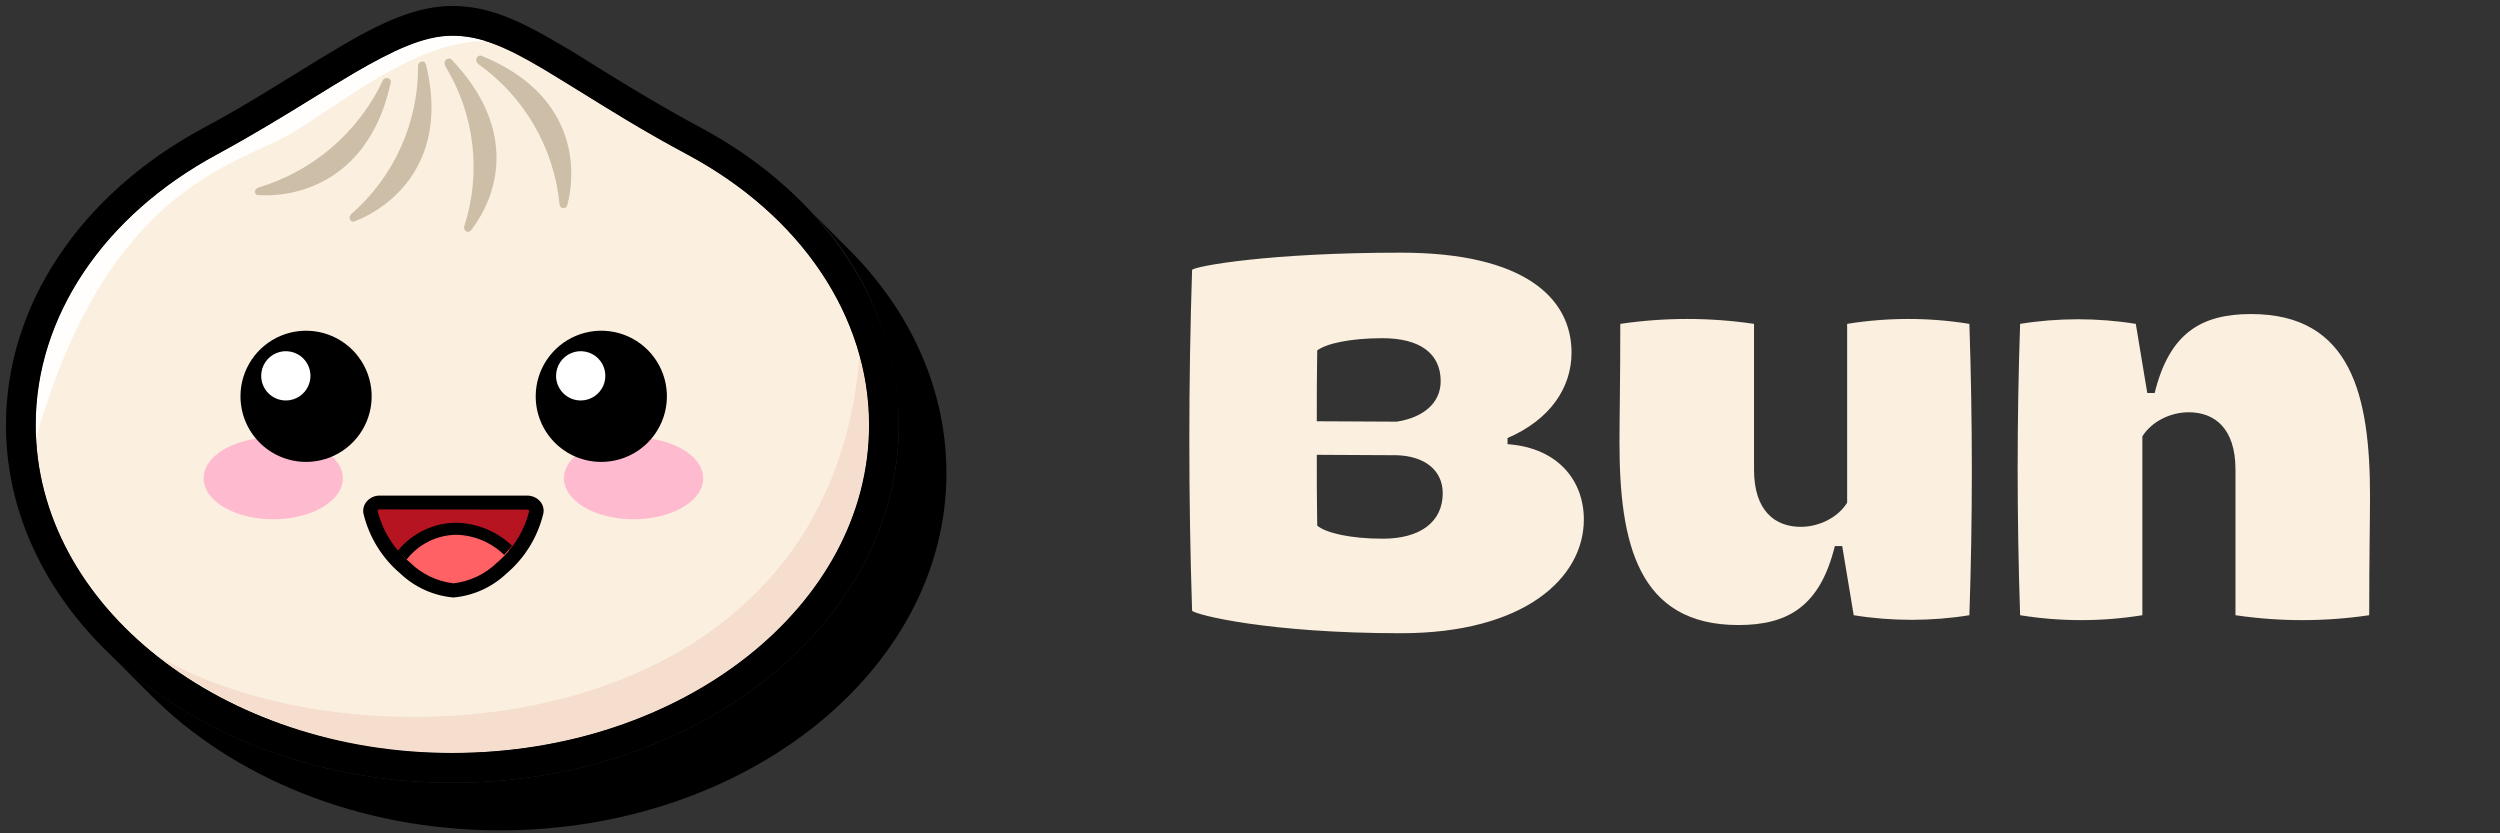
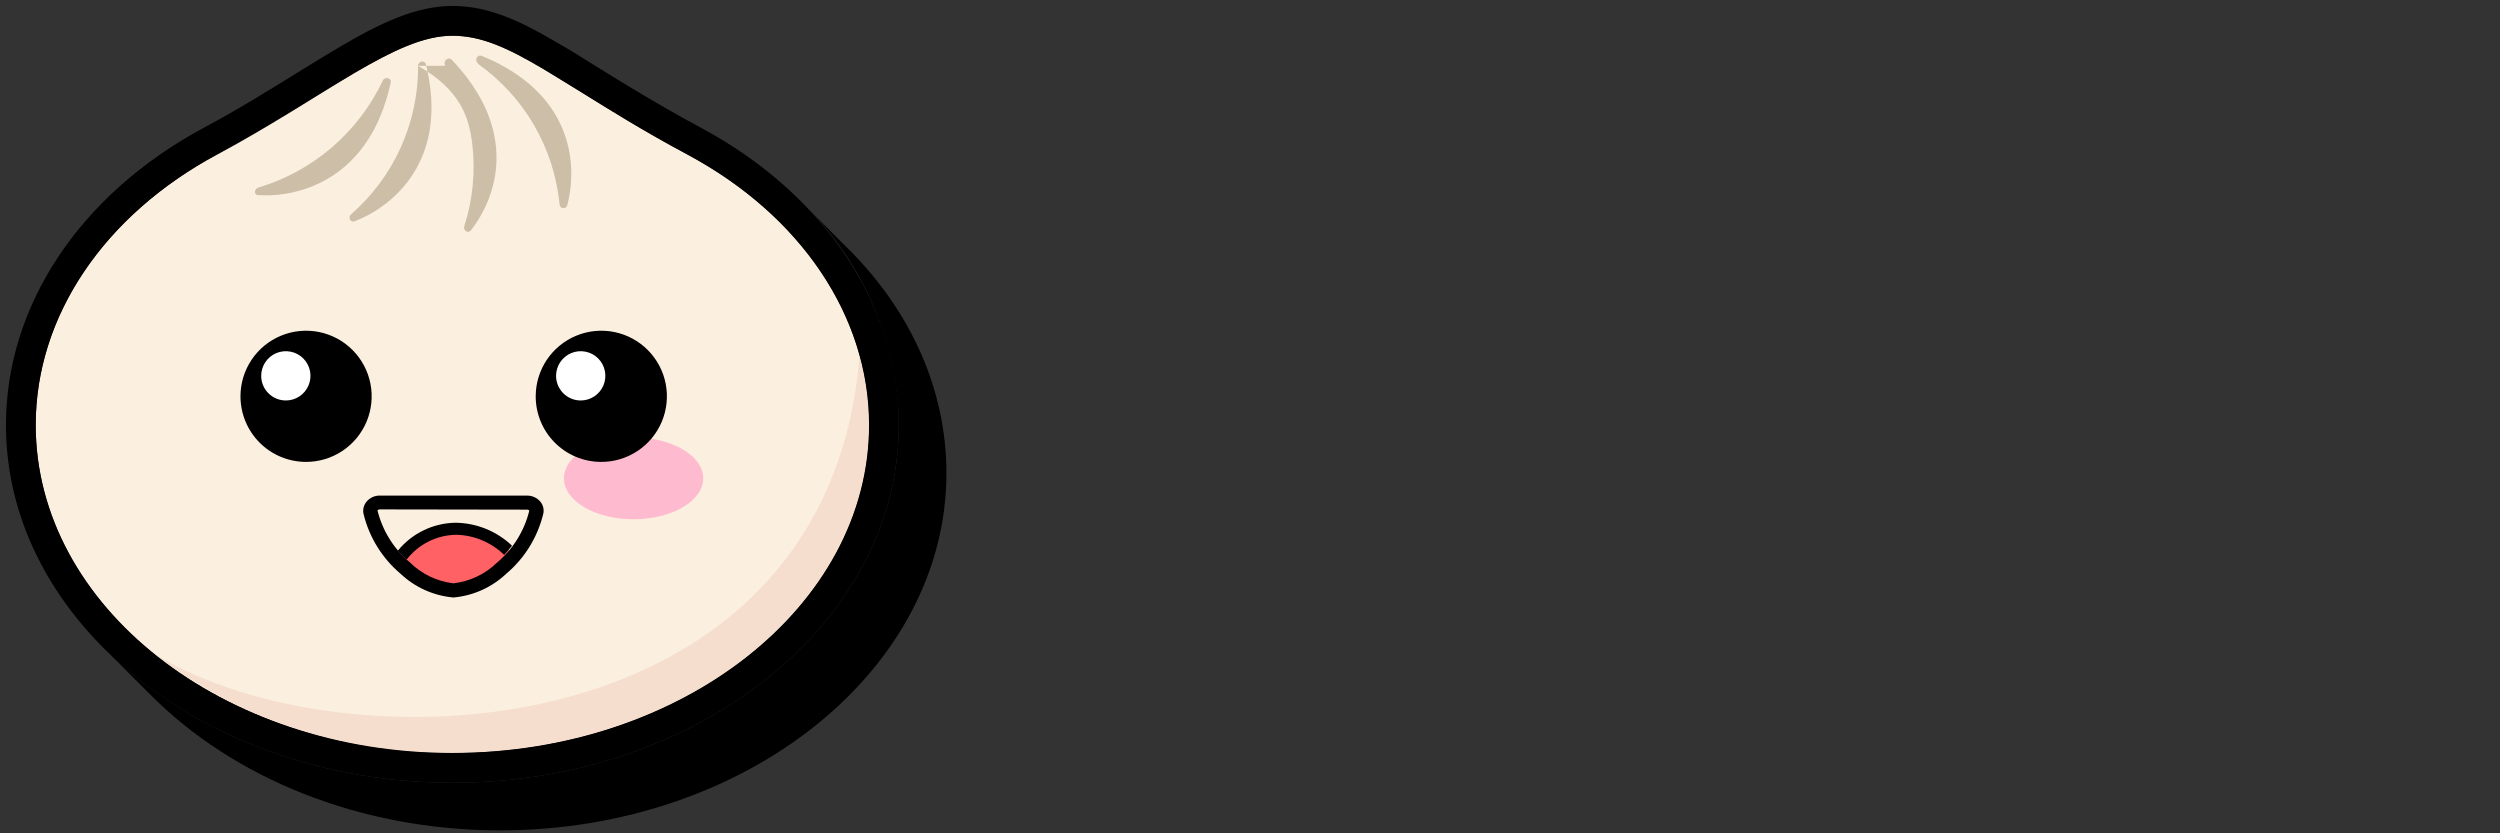
<svg xmlns="http://www.w3.org/2000/svg" width="210" height="70" viewBox="0 0 210 70" fill="none">
  <rect x="0" y="0" width="210" height="70" fill="#333333" stroke="none" />
  <g clip-path="url(#clip0_5_31)">
    <path d="M71.09 20.74C70.93 20.57 70.76 20.4 70.59 20.24C70.42 20.08 70.26 19.9 70.09 19.74C69.92 19.58 69.76 19.4 69.59 19.24C69.42 19.08 69.26 18.9 69.09 18.74C68.92 18.58 68.76 18.4 68.59 18.24C68.42 18.08 68.26 17.9 68.09 17.74C67.92 17.58 67.76 17.4 67.59 17.24C72.55 22.115 75.392 28.746 75.5 35.7C75.5 52.27 58.68 65.75 38 65.75C26.42 65.75 16.06 61.52 9.17 54.89L9.67 55.39L10.17 55.89L10.67 56.39L11.17 56.89L11.67 57.39L12.17 57.89L12.67 58.39C19.55 65.3 30.14 69.75 42 69.75C62.68 69.75 79.5 56.27 79.5 39.75C79.5 32.69 76.46 26 71.09 20.74Z" fill="black" />
    <path d="M73 35.7C73 50.91 57.33 63.24 38 63.24C18.67 63.24 3 50.91 3 35.7C3 26.27 9 17.94 18.22 13C27.44 8.06 33.18 3 38 3C42.82 3 46.94 7.13 57.78 13C67 17.94 73 26.27 73 35.7Z" fill="#FBF0DF" />
    <path d="M73 35.7C72.995 33.746 72.726 31.802 72.2 29.92C69.47 63.22 28.85 64.82 12.88 54.86C20.059 60.424 28.918 63.38 38 63.24C57.3 63.24 73 50.89 73 35.7Z" fill="#F6DECE" />
-     <path d="M24.53 11.17C29 8.49 34.94 3.46 40.78 3.45C39.882 3.16 38.944 3.008 38 3C35.58 3 33 4.25 29.75 6.13C28.62 6.79 27.45 7.52 26.21 8.28C23.88 9.72 21.21 11.35 18.21 12.98C8.69 18.13 3 26.62 3 35.7C3 36.1 3 36.5 3 36.89C9.06 15.48 20.07 13.85 24.53 11.17Z" fill="#FFFEFC" />
-     <path fill-rule="evenodd" clip-rule="evenodd" d="M35.12 5.53C35.134 7.891 34.638 10.228 33.667 12.38C32.695 14.532 31.27 16.449 29.49 18C29.21 18.25 29.43 18.73 29.79 18.59C33.16 17.28 37.71 13.36 35.79 5.45C35.71 5 35.12 5.12 35.12 5.53ZM37.39 5.53C38.614 7.526 39.391 9.764 39.669 12.089C39.947 14.414 39.719 16.771 39 19C38.88 19.35 39.31 19.65 39.55 19.36C41.74 16.56 43.65 11 37.93 5C37.64 4.74 37.19 5.14 37.39 5.49V5.53ZM40.15 5.36C42.066 6.717 43.669 8.468 44.851 10.497C46.032 12.526 46.765 14.784 47 17.12C46.99 17.204 47.013 17.289 47.063 17.357C47.114 17.425 47.189 17.471 47.273 17.485C47.356 17.499 47.442 17.48 47.512 17.433C47.583 17.386 47.632 17.313 47.65 17.23C48.57 13.74 48.05 7.79 40.48 4.7C40.08 4.54 39.82 5.08 40.15 5.32V5.36ZM21.69 15.76C23.969 15.079 26.08 13.926 27.884 12.375C29.687 10.824 31.145 8.911 32.16 6.76C32.34 6.4 32.91 6.54 32.82 6.94C31.09 14.94 25.3 16.61 21.7 16.39C21.32 16.4 21.33 15.87 21.69 15.76Z" fill="#CCBEA7" />
+     <path fill-rule="evenodd" clip-rule="evenodd" d="M35.12 5.53C35.134 7.891 34.638 10.228 33.667 12.38C32.695 14.532 31.27 16.449 29.49 18C29.21 18.25 29.43 18.73 29.79 18.59C33.16 17.28 37.71 13.36 35.79 5.45C35.71 5 35.12 5.12 35.12 5.53ZC38.614 7.526 39.391 9.764 39.669 12.089C39.947 14.414 39.719 16.771 39 19C38.88 19.35 39.31 19.65 39.55 19.36C41.74 16.56 43.65 11 37.93 5C37.64 4.74 37.19 5.14 37.39 5.49V5.53ZM40.15 5.36C42.066 6.717 43.669 8.468 44.851 10.497C46.032 12.526 46.765 14.784 47 17.12C46.99 17.204 47.013 17.289 47.063 17.357C47.114 17.425 47.189 17.471 47.273 17.485C47.356 17.499 47.442 17.48 47.512 17.433C47.583 17.386 47.632 17.313 47.65 17.23C48.57 13.74 48.05 7.79 40.48 4.7C40.08 4.54 39.82 5.08 40.15 5.32V5.36ZM21.69 15.76C23.969 15.079 26.08 13.926 27.884 12.375C29.687 10.824 31.145 8.911 32.16 6.76C32.34 6.4 32.91 6.54 32.82 6.94C31.09 14.94 25.3 16.61 21.7 16.39C21.32 16.4 21.33 15.87 21.69 15.76Z" fill="#CCBEA7" />
    <path d="M38 65.75C17.32 65.75 0.5 52.27 0.5 35.7C0.5 25.7 6.68 16.37 17.03 10.78C20.03 9.18 22.6 7.57 24.89 6.16C26.15 5.38 27.34 4.65 28.49 3.97C32 1.89 35 0.5 38 0.5C41 0.5 43.62 1.7 46.9 3.64C47.9 4.21 48.9 4.83 49.97 5.51C52.46 7.05 55.27 8.79 58.97 10.78C69.32 16.37 75.5 25.69 75.5 35.7C75.5 52.27 58.68 65.75 38 65.75ZM38 3C35.58 3 33 4.25 29.75 6.13C28.62 6.79 27.45 7.52 26.21 8.28C23.88 9.72 21.21 11.35 18.21 12.98C8.69 18.13 3 26.62 3 35.7C3 50.89 18.7 63.25 38 63.25C57.3 63.25 73 50.89 73 35.7C73 26.62 67.31 18.13 57.78 13C54 11 51.05 9.12 48.66 7.64C47.57 6.97 46.57 6.35 45.66 5.8C42.63 4 40.42 3 38 3Z" fill="black" />
-     <path d="M45.05 43C44.601 44.84 43.578 46.489 42.13 47.71C41.043 48.764 39.635 49.425 38.13 49.59C36.58 49.452 35.123 48.788 34 47.71C32.567 46.484 31.558 44.835 31.12 43C31.105 42.891 31.116 42.78 31.151 42.676C31.186 42.572 31.244 42.477 31.321 42.399C31.399 42.321 31.493 42.261 31.596 42.225C31.7 42.189 31.811 42.177 31.92 42.19H44.26C44.368 42.178 44.478 42.192 44.58 42.229C44.683 42.266 44.776 42.325 44.852 42.403C44.928 42.481 44.985 42.575 45.019 42.679C45.054 42.782 45.064 42.892 45.05 43Z" fill="#B71422" />
    <path d="M34 47.79C35.12 48.869 36.572 49.538 38.12 49.69C39.664 49.536 41.112 48.867 42.23 47.79C42.587 47.457 42.922 47.099 43.23 46.72C42.614 46.021 41.861 45.456 41.019 45.058C40.176 44.661 39.261 44.441 38.33 44.41C37.334 44.434 36.358 44.699 35.487 45.183C34.616 45.667 33.876 46.356 33.33 47.19C33.56 47.4 33.76 47.6 34 47.79Z" fill="#FF6164" />
    <path d="M34.16 47C34.656 46.359 35.29 45.839 36.016 45.479C36.742 45.118 37.54 44.928 38.35 44.92C39.848 44.964 41.274 45.567 42.35 46.61C42.58 46.36 42.8 46.1 43.01 45.84C41.738 44.628 40.057 43.94 38.3 43.91C37.361 43.918 36.436 44.134 35.59 44.542C34.745 44.95 34 45.54 33.41 46.27C33.646 46.527 33.897 46.771 34.16 47Z" fill="black" />
    <path d="M38.09 50.19C36.424 50.044 34.855 49.339 33.64 48.19C32.092 46.881 31.003 45.111 30.53 43.14C30.496 42.965 30.502 42.784 30.547 42.611C30.592 42.438 30.675 42.277 30.79 42.14C30.927 41.974 31.1 41.843 31.296 41.754C31.492 41.666 31.705 41.623 31.92 41.63H44.26C44.474 41.626 44.687 41.669 44.883 41.757C45.078 41.845 45.252 41.976 45.39 42.14C45.504 42.277 45.586 42.438 45.629 42.611C45.672 42.785 45.676 42.965 45.64 43.14C45.167 45.111 44.078 46.881 42.53 48.19C41.317 49.337 39.753 50.042 38.09 50.19ZM31.92 42.79C31.76 42.79 31.72 42.86 31.71 42.88C32.133 44.59 33.089 46.12 34.44 47.25C35.428 48.223 36.712 48.839 38.09 49C39.464 48.841 40.747 48.233 41.74 47.27C43.087 46.138 44.039 44.608 44.46 42.9C44.438 42.868 44.408 42.843 44.373 42.827C44.337 42.811 44.298 42.805 44.26 42.81L31.92 42.79Z" fill="black" />
    <path d="M53.22 43.62C56.451 43.62 59.07 42.08 59.07 40.18C59.07 38.28 56.451 36.74 53.22 36.74C49.989 36.74 47.37 38.28 47.37 40.18C47.37 42.08 49.989 43.62 53.22 43.62Z" fill="#FEBBD0" />
-     <path d="M22.95 43.62C26.181 43.62 28.8 42.08 28.8 40.18C28.8 38.28 26.181 36.74 22.95 36.74C19.719 36.74 17.1 38.28 17.1 40.18C17.1 42.08 19.719 43.62 22.95 43.62Z" fill="#FEBBD0" />
    <path fill-rule="evenodd" clip-rule="evenodd" d="M25.7 38.8C26.79 38.802 27.857 38.48 28.764 37.876C29.671 37.272 30.379 36.412 30.798 35.406C31.216 34.399 31.327 33.291 31.115 32.221C30.904 31.152 30.38 30.169 29.61 29.397C28.84 28.626 27.858 28.1 26.789 27.887C25.72 27.673 24.611 27.782 23.604 28.198C22.596 28.615 21.735 29.321 21.129 30.228C20.523 31.134 20.2 32.2 20.2 33.29C20.2 34.75 20.779 36.15 21.81 37.183C22.841 38.216 24.24 38.797 25.7 38.8ZM50.47 38.8C51.561 38.808 52.631 38.492 53.542 37.891C54.453 37.29 55.166 36.432 55.589 35.426C56.012 34.42 56.127 33.311 55.919 32.24C55.711 31.168 55.189 30.183 54.42 29.408C53.651 28.634 52.67 28.105 51.6 27.889C50.53 27.673 49.42 27.78 48.411 28.196C47.402 28.611 46.539 29.318 45.931 30.225C45.324 31.132 45 32.199 45 33.29C44.997 34.745 45.572 36.142 46.597 37.175C47.622 38.208 49.015 38.792 50.47 38.8Z" fill="black" />
    <path fill-rule="evenodd" clip-rule="evenodd" d="M24 33.64C24.41 33.642 24.811 33.522 25.153 33.296C25.494 33.07 25.761 32.747 25.919 32.369C26.078 31.991 26.12 31.575 26.041 31.172C25.963 30.77 25.766 30.4 25.477 30.11C25.188 29.819 24.819 29.621 24.418 29.541C24.016 29.46 23.599 29.5 23.22 29.657C22.841 29.813 22.517 30.078 22.29 30.419C22.062 30.76 21.94 31.16 21.94 31.57C21.94 32.117 22.157 32.642 22.543 33.03C22.929 33.418 23.453 33.637 24 33.64ZM48.77 33.64C49.18 33.642 49.581 33.522 49.923 33.296C50.264 33.07 50.531 32.747 50.69 32.369C50.848 31.991 50.89 31.575 50.811 31.172C50.733 30.77 50.536 30.4 50.247 30.11C49.958 29.819 49.589 29.621 49.188 29.541C48.786 29.46 48.369 29.5 47.99 29.657C47.611 29.813 47.288 30.078 47.06 30.419C46.832 30.76 46.71 31.16 46.71 31.57C46.71 32.114 46.924 32.636 47.306 33.023C47.687 33.411 48.206 33.632 48.75 33.64H48.77Z" fill="white" />
  </g>
  <g clip-path="url(#clip1_5_31)">
    <mask id="mask0_5_31" style="mask-type:luminance" maskUnits="userSpaceOnUse" x="89" y="12" width="121" height="45">
-       <path d="M89 12H210V57H89V12Z" fill="white" />
-     </mask>
+       </mask>
    <g mask="url(#mask0_5_31)">
      <path d="M117.675 53.191C106.545 53.191 100.412 51.644 100.136 51.3C99.826 41.759 99.826 32.209 100.136 22.668C100.412 22.359 106.511 21.224 117.675 21.224C128.046 21.224 132.009 25.04 132.009 29.611C132.009 32.567 130.217 35.248 126.634 36.795V37.311C130.941 37.62 133.043 40.438 133.043 43.635C133.043 48.55 128.047 53.191 117.675 53.191ZM110.611 35.386L117.33 35.42C119.535 35.077 121.017 33.873 121.017 32.017C121.017 29.68 119.26 28.408 116.124 28.408C113.437 28.408 111.404 28.855 110.646 29.439C110.611 31.399 110.611 33.426 110.611 35.386ZM116.159 45.251C119.294 45.251 121.189 43.842 121.189 41.435C121.189 39.476 119.639 38.307 117.33 38.239L110.611 38.204C110.611 40.198 110.611 42.191 110.646 44.151C111.369 44.769 113.437 45.251 116.159 45.251ZM165.428 27.205C165.703 35.557 165.703 43.498 165.428 51.678C162.258 52.194 158.881 52.194 155.711 51.678L154.746 45.869H154.126C152.885 50.922 150.198 52.503 146.028 52.503C137.586 52.503 136.036 45.629 136.036 37.173C136.036 35.042 136.104 32.12 136.104 27.205C139.829 26.655 143.613 26.655 147.338 27.205V39.442C147.338 42.948 149.129 44.254 151.266 44.254C152.782 44.254 154.367 43.498 155.16 42.226V27.205C158.56 26.655 162.027 26.655 165.428 27.205ZM169.69 51.678C169.414 43.326 169.414 35.386 169.69 27.205C172.86 26.689 176.236 26.689 179.407 27.205L180.371 33.014H180.992C182.232 27.962 184.92 26.38 189.089 26.38C197.532 26.38 199.082 33.255 199.082 41.71C199.082 43.842 199.013 46.763 199.013 51.678C195.289 52.228 191.504 52.228 187.78 51.678V39.442C187.78 35.936 185.988 34.63 183.852 34.63C182.336 34.63 180.75 35.386 179.958 36.657V51.678C176.557 52.228 173.09 52.228 169.69 51.678Z" fill="#FBF0DF" />
    </g>
  </g>
  <defs>
    <clipPath id="clip0_5_31">
      <rect width="80" height="70" fill="white" />
    </clipPath>
    <clipPath id="clip1_5_31">
      <rect width="121" height="45" fill="white" transform="translate(89 12)" />
    </clipPath>
  </defs>
</svg>